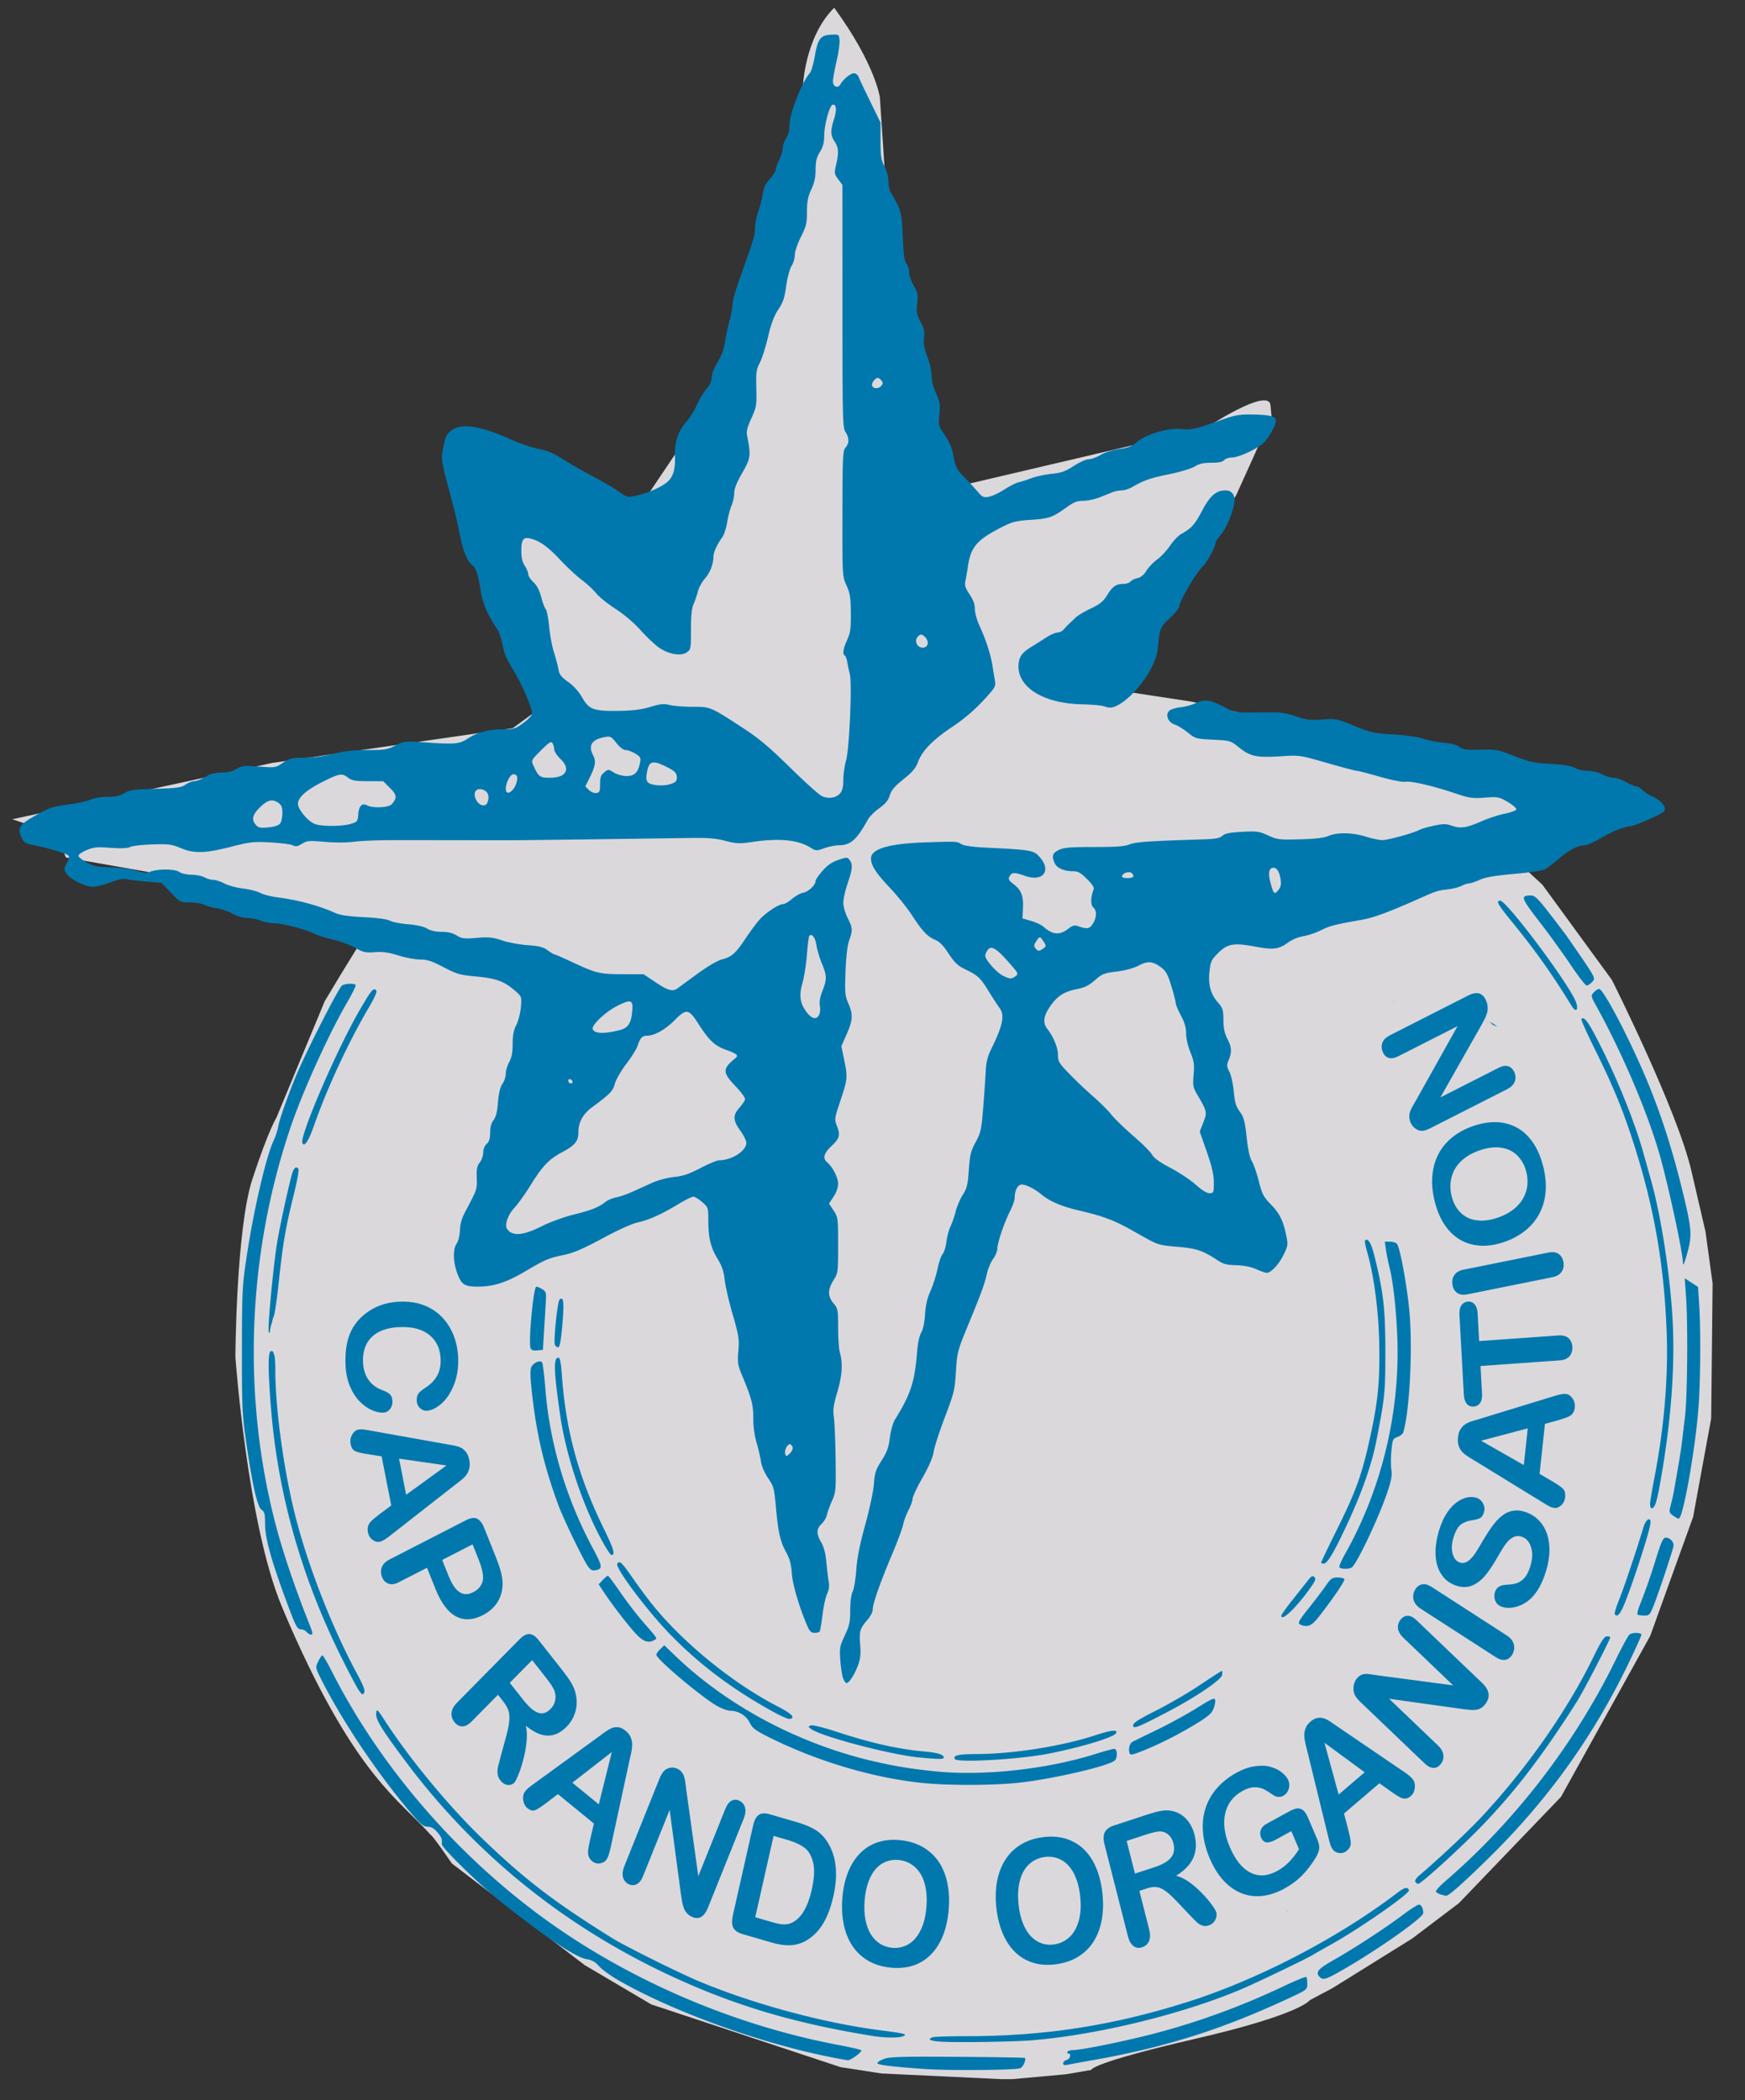
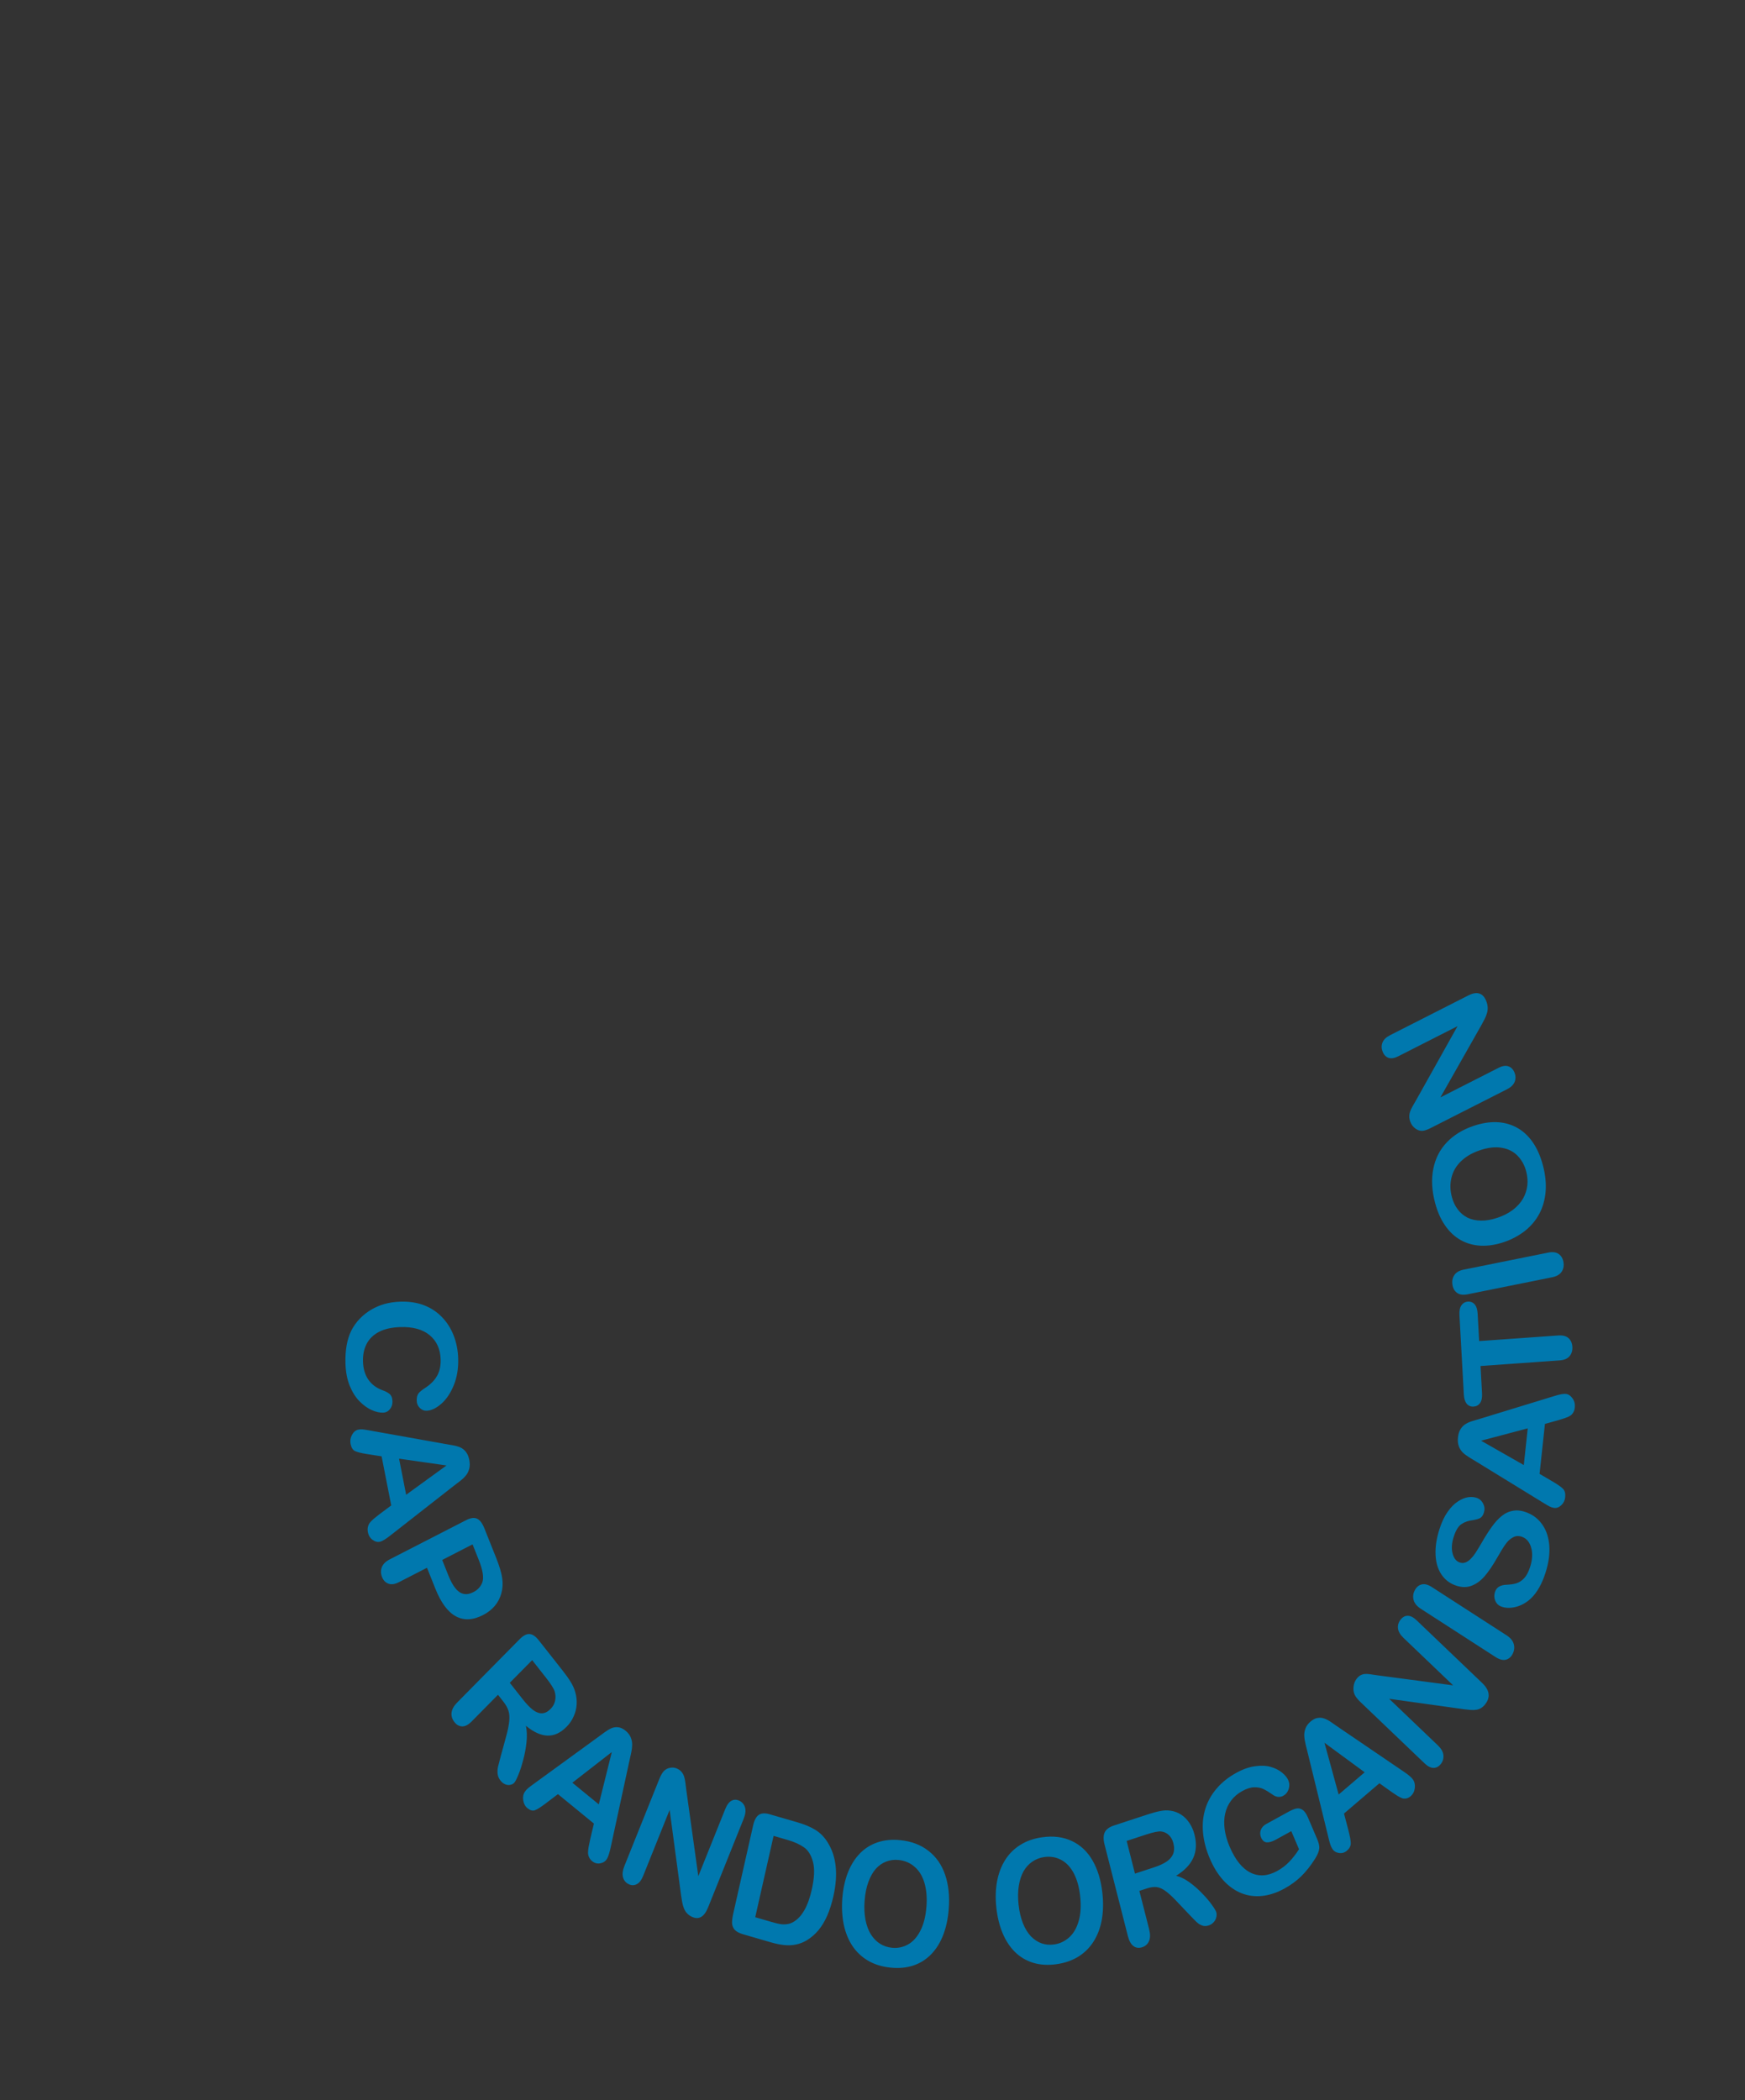
<svg xmlns="http://www.w3.org/2000/svg" width="270" height="325">
  <rect width="100%" height="100%" fill="#333333" stroke="none" />
  <g fill="#0078ae" stroke-width=".2">
-     <path d="M52.708 150.827l3.334-5.412L22.82 134.92l-12.599-2.22-1.754-3.727-6.577-2.193 40.233-8.72 37.204-5.374 5.225-3.806-14.622-42.053 28.526 12.402 12.092-17.983 13.68-47.597c-.042.072.202-7.851 4.846-12.448 6.398 8.776 7.067 13.874 7.067 13.874l1.5 22.577.839 12.611 8.77 25.214 39.245-9.209s9.82-6.475 10.085-3.562l.164 1.808-5.469 12.111-17.277 28.67-1.097 1.534 11.51 1.754 33.216 7.673 31.353 5.482s-19.933 6.31-15.128 10.743l4.804 4.431 10.748 14.731s10.1 20.083 12.292 29.51l2.192 9.428 1.102 8.04-.225 20.9-2.792 15.221-6.642 18.418-13.806 24.9-15.786 16.443-7.235 5.481-12.332 7.674-3.508 1.863s-1.316 2.193-17.704 5.975c-16.389 3.782-16.115 4.823-16.115 4.823l-3.916.672-8.307.753h-1.699l-18.526-.877-6.358-.986-29.27-9.702-10.304-6.084-20.554-15.73s-2.905-4.276-3.344-4.495c-4.632-5.254-11.383-8.84-21.68-32.254-.397-.903-.842-1.948-1.34-3.154-5.289-12.803-7.126-38.478-7.126-38.478s.11-19.842 2.63-27.515c2.522-7.674 3.728-9.538 3.728-9.538l7.454-17.978 2.476-4.125" fill="#fffbff" fill-opacity=".824" />
-     <path d="M129.305 5.35a8.088 8.088 0 00-.677.014c-1.666.078-2.079.606-2.541 3.255-.215 1.23-.565 2.435-.779 2.677-1.214 1.382-3.128 6.223-3.13 7.92-.001.907-.179 1.63-.534 2.165-.292.442-.532 1.14-.533 1.551-.001.411-.244 1.22-.538 1.797-.295.578-.536 1.252-.536 1.498s-.413.903-.918 1.462c-.67.741-.966 1.366-1.095 2.31-.098.71-.409 1.93-.69 2.71-.282.779-.511 1.933-.511 2.565 0 1.125-.177 1.708-2.393 7.91-.6 1.678-1.09 3.427-1.09 3.888 0 .461-.227 1.68-.505 2.709-.277 1.028-.583 2.503-.679 3.278-.111.897-.51 1.967-1.101 2.947-.546.905-.928 1.892-.929 2.399 0 .575-.268 1.166-.805 1.778-.443.504-1.113 1.614-1.49 2.465-.376.85-1.143 2.068-1.704 2.706-1.222 1.388-1.78 3.135-1.695 5.315.074 1.89-.255 3.057-1.078 3.825-.875.816-3.06 1.809-4.793 2.177-1.516.322-1.522.32-2.813-.597-.71-.506-2.498-1.557-3.972-2.336-1.473-.78-3.582-1.99-4.687-2.69-1.482-.94-2.466-1.355-3.75-1.583-.957-.17-2.923-.84-4.367-1.49-4.678-2.107-7.596-2.536-9.155-1.346-.717.547-.904.938-1.202 2.52-.39 2.065-.409 1.938 1.177 7.815.497 1.842 1.11 4.433 1.361 5.76.473 2.484 1.098 4.044 1.881 4.694.623.517.914 1.38 1.332 3.943.34 2.084 1.075 3.8 2.556 5.961.252.369.614 1.393.803 2.277.39 1.828.46 1.989 1.965 4.553 1.319 2.248 2.754 5.715 2.63 6.353-.048.252-.669.885-1.378 1.406-1.186.87-1.443.948-3.155.948-2.176 0-3.987.485-5.471 1.468-1.23.814-1.967.878-6.53.561-3.16-.219-3.25-.21-4.613.481-1.252.635-1.682.704-4.367.704-2.193 0-3.554.152-5.165.577a19.814 19.814 0 01-4.464.602c-2.043.024-2.394.105-3.41.795-1.116.757-1.175.766-3.686.578-2.309-.173-2.643-.138-3.503.37-.635.374-1.413.561-2.342.562-1.008 0-1.686.183-2.462.661-.59.363-1.354.664-1.7.668-.345.005-.961.246-1.369.536-.634.452-1.307.545-4.655.644-3.383.1-4.036.191-4.823.677-.666.412-1.351.563-2.56.563-.944 0-2.08.187-2.648.437-.548.24-2.14.584-3.54.764-2.239.287-2.829.484-4.898 1.638-2.614 1.458-2.956 1.985-2.252 3.462.372.78.612.924 1.978 1.197 2.371.475 5.13 1.324 5.325 1.64.096.156-.042.683-.305 1.172-.458.849-.458.922-.01 1.606.56.853 2.9 2.007 4.08 2.01.462.002 1.66-.306 2.662-.683 1.196-.45 2.06-.625 2.51-.509.378.098 1.753.269 3.056.38l2.37.202 1.442 1.511c1.414 1.484 1.468 1.512 2.933 1.512.821 0 1.819.166 2.217.368.397.201 1.297.45 1.998.552.7.102 1.785.477 2.41.835.693.396 1.567.651 2.242.653.608.002 1.538.184 2.067.405.53.221 1.425.402 1.992.402 1.282 0 4.965.938 6.229 1.587.52.268 1.846.69 2.946.939s2.654.82 3.454 1.268c1.288.725 1.637.803 3.08.694 1.225-.093 2.123.032 3.633.507 1.103.346 2.618.63 3.366.63 1.089 0 1.812.237 3.625 1.185 2.062 1.079 2.518 1.209 5.1 1.448 3.072.285 4.31.747 6.018 2.246.961.844.976.885.847 2.485-.072.894-.388 2.13-.702 2.745-.418.819-.571 1.611-.571 2.943 0 1.311-.15 2.103-.536 2.822-.295.55-.535 1.367-.535 1.815 0 .449-.23 1.143-.51 1.542-.344.488-.568 1.42-.686 2.845-.123 1.495-.328 2.316-.695 2.782-.348.443-.52 1.08-.52 1.924 0 .921-.145 1.392-.536 1.746-.324.293-.536.825-.536 1.345 0 .473-.241 1.167-.536 1.541-.43.546-.522 1.02-.468 2.38.07 1.763.06 1.79-1.792 5.264-.518.97-.774 1.869-.808 2.832-.029.814-.24 1.682-.5 2.053-.618.883-.57 2.857.112 4.682.642 1.715 1.122 2.007 3.273 1.993 2.366-.017 4.346-.664 7.227-2.365 3.155-1.862 3.584-2.042 6.116-2.57 1.364-.285 2.954-.975 5.85-2.542 2.336-1.264 4.568-2.276 5.409-2.453 1.7-.358 3.673-1.244 6.3-2.83 1.059-.638 2.11-1.16 2.335-1.16.227 0 .838.375 1.358.832.928.814.947.873.953 2.88.01 2.702.362 4.147 1.448 5.932.66 1.085.946 1.931 1.083 3.214.103.957.66 3.372 1.237 5.366.953 3.286 1.035 3.811.88 5.633-.151 1.795-.092 2.194.552 3.742 1.503 3.61 1.759 4.586 1.759 6.702 0 1.257.2 2.743.507 3.776.28.936.585 2.245.679 2.908.102.72.546 1.754 1.104 2.57.866 1.268.952 1.583 1.202 4.42.346 3.923.684 5.42 1.598 7.073.544.984.774 1.836.868 3.214.12 1.762 1.113 5.16 2.359 8.066.401.937.639 1.175 1.167 1.175.365 0 .723-.095.796-.213.072-.117.267-1.293.434-2.612.166-1.319.49-2.78.719-3.248.284-.581.36-1.176.236-1.876-.099-.563-.263-1.928-.366-3.033-.124-1.337-.389-2.35-.79-3.029-.776-1.313-.761-2.086.053-2.851.361-.34.736-.975.832-1.413.096-.438.452-1.418.791-2.176.583-1.304.612-1.658.547-6.47-.038-2.799-.16-5.706-.271-6.46-.166-1.118-.067-1.835.531-3.866.758-2.576.88-4.473.399-6.146-.148-.514-.27-2.245-.27-3.845 0-2.713-.045-2.964-.67-3.706-.98-1.166-.974-2.156.025-3.739.613-.97.645-1.24.645-5.319 0-4.193-.016-4.324-.705-5.363l-.705-1.066.705-1.066c.429-.647.705-1.438.705-2.014 0-.946-.857-2.616-1.704-3.319-.706-.585-.511-1.383.587-2.415 1.34-1.257 1.49-1.744.962-3.126-.433-1.134-.427-1.176.529-4.045 1.098-3.297 1.12-3.565.547-6.338l-.418-2.023.82-1.868c.97-2.206 1.013-3.032.257-4.77-.508-1.166-.55-1.652-.433-4.91.084-2.326.284-4.047.56-4.822.572-1.61.55-1.937-.233-3.483-.37-.73-.67-1.783-.67-2.354 0-.569.302-1.92.67-3.003.762-2.239.819-2.907.312-3.6-.343-.469-.418-.47-1.736-.033-.984.327-1.686.808-2.455 1.682-.592.673-1.077 1.37-1.077 1.55 0 .64-1.066 1.673-1.898 1.84-.463.092-1.255.529-1.759.971-.504.442-1.129.805-1.39.805-.684 0-2.719 1.358-3.68 2.455-.454.518-1.393 1.789-2.088 2.824-1.587 2.366-2.145 2.864-3.663 3.272-.723.194-2.247 1.082-3.75 2.184a661.505 661.505 0 01-3.133 2.287c-.79.566-1.46.371-3.544-1.027l-1.71-1.147-3.233-.006c-3.577-.007-4.083-.128-7.885-1.903-1.38-.644-2.592-1.172-2.694-1.172-.102 0-.57-.283-1.039-.63-.674-.497-1.324-.662-3.094-.787-1.232-.087-3.011-.418-3.953-.735-1.453-.49-2.047-.55-3.92-.394-1.96.163-2.307.121-3.111-.376-.618-.382-1.353-.56-2.315-.56-.902 0-1.712-.18-2.246-.501-.524-.315-1.612-.564-2.92-.667-1.145-.091-2.418-.34-2.828-.551-.464-.24-2.008-.448-4.078-.551-2.36-.118-3.644-.308-4.403-.653-2.463-1.12-5.804-2.02-8.973-2.42-.958-.121-2.147-.43-2.642-.687-.495-.257-1.7-.561-2.678-.677-.979-.115-2.257-.462-2.84-.77-.584-.307-1.368-.563-1.742-.568-.374-.005-.98-.182-1.35-.392-.368-.21-1.271-.392-2.008-.402-.736-.01-1.574-.195-1.86-.41-.629-.477-3.175-.525-4.438-.085-.715.25-1.149.225-2.25-.125-.75-.239-2.508-.473-3.908-.52-2.104-.07-2.75-.199-3.73-.745-.653-.363-1.236-.81-1.295-.995-.064-.194.433-.57 1.186-.896 1.131-.491 1.605-.54 3.76-.387 1.646.117 2.656.074 3.034-.128.311-.166 1.85-.344 3.42-.394 2.539-.082 3.026-.02 4.393.555 2.075.874 3.78.832 7.784-.19 3.01-.767 3.516-.822 6.166-.674 1.587.088 3.129.29 3.426.45.424.226.724.174 1.4-.244.784-.484 1.098-.51 3.539-.298 1.598.139 3.434.132 4.553-.018 1.031-.138 3.803-.25 6.16-.25 2.358.001 7.06.006 10.448.011 3.388.005 7.065.008 8.17.005 2.012-.004 20.256-.24 27.055-.35 2.81-.046 4.053.054 5.576.444 1.742.447 2.203.467 4.152.178 4.168-.62 7.04-.348 8.998.852.883.541.953.545 2.178.11.697-.248 1.708-.45 2.248-.45 1.802 0 2.772-.86 4.484-3.977.246-.449 1.04-1.24 1.764-1.76.966-.695 1.399-1.224 1.629-1.991.237-.793.748-1.395 2.114-2.49 1.374-1.102 1.906-1.73 2.241-2.645.642-1.755 2.32-3.48 5.299-5.452a26.775 26.775 0 004.706-3.968c1.945-2.09 2.062-2.285 1.913-3.165-.087-.515-.265-1.6-.396-2.41-.28-1.73-1.055-4.099-2.016-6.162-.378-.81-.69-1.955-.694-2.545-.006-.744-.257-1.439-.825-2.276-.642-.946-.781-1.38-.647-2.01a49.44 49.44 0 00.397-2.32c.448-3.005 1.383-4.089 5.229-6.055 1.646-.842 2.202-.981 4.554-1.138 2.822-.19 3.281-.354 5.588-2.008 1.02-.732 1.559-.934 2.495-.934.656 0 1.818-.253 2.582-.561.764-.309 1.666-.67 2.004-.804.339-.133.944-.243 1.344-.243.4 0 1.148-.243 1.661-.54 1.787-1.035 2.734-1.363 5.709-1.973 1.646-.337 3.415-.873 3.93-1.191.693-.428 1.367-.58 2.58-.58 1.13 0 1.745-.126 1.974-.403.184-.221.711-.403 1.172-.405.96-.003 3.369-1.058 4.657-2.04.954-.728 2.29-3.089 2.152-3.803-.108-.564-1.124-.78-3.829-.816-1.755-.023-2.555.12-4.42.786-4.231 1.512-4.808 1.644-6.4 1.46-1.936-.223-5.48.83-6.855 2.038-.715.627-1.318.864-2.695 1.06-1.014.143-2.263.537-2.914.918-.626.367-1.456.668-1.843.668s-1.428.467-2.312 1.039c-1.31.847-1.944 1.073-3.424 1.219-1 .098-2.42.405-3.156.68-.736.275-1.64.566-2.01.647-.368.08-1.327.572-2.13 1.092-.804.52-1.88 1.023-2.391 1.119-.828.155-1.015.074-1.698-.735a52.018 52.018 0 00-2.09-2.254c-1.184-1.204-1.36-1.542-1.677-3.215-.256-1.346-.638-2.28-1.366-3.336-.987-1.432-1.007-1.51-.837-3.214.153-1.531.09-1.93-.511-3.221-.424-.909-.689-1.95-.69-2.714-.001-.683-.302-2.036-.668-3.008-.496-1.318-.626-2.059-.509-2.912.126-.915.019-1.407-.533-2.444-.596-1.122-.667-1.51-.526-2.86.143-1.372.077-1.708-.543-2.767-.388-.662-.706-1.595-.706-2.073 0-.477-.185-1.074-.412-1.324-.31-.342-.452-1.377-.573-4.173-.168-3.858-.22-4.047-1.89-6.902-.182-.311-.333-1.083-.335-1.715-.002-.67-.255-1.62-.605-2.277-.512-.961-.601-1.542-.603-3.94l-.002-2.813-1.571-3.214c-.865-1.768-1.676-3.486-1.802-3.817-.127-.332-.457-.603-.733-.603-.539 0-1.658.917-2.114 1.73-.377.675-1.146.342-1.146-.496 0-.362.249-1.741.554-3.065.305-1.325.516-2.81.469-3.302-.063-.657-.094-.83-.595-.854zm-.382 10.848c.488-.049.55.88.128 2.222-.574 1.82-.555 2.517.094 3.497.613.927.66 1.694.22 3.6-.295 1.278-.274 1.419.33 2.23l.646.867.005 18.762c.004 17.414.038 18.814.473 19.478.594.908.596 1.756.006 2.409-.42.463-.464 1.412-.479 10.2-.015 9.684-.015 9.69.631 11.128.546 1.213.65 1.884.67 4.286.02 2.402-.068 3.051-.569 4.153-.63 1.385-.747 2.184-.356 2.426.131.08.301.54.377 1.02.077.48.251 1.296.389 1.814.376 1.414-.063 11.582-.578 13.39-.231.81-.421 2.153-.423 2.984-.002 1.041-.149 1.686-.472 2.075-.63.76-1.881.943-2.903.425-.454-.23-2.662-2.224-4.908-4.432-3.093-3.042-4.807-4.487-7.076-5.966-5.261-3.43-5.165-3.39-7.945-3.39-1.345 0-2.951-.124-3.569-.276-.927-.228-1.45-.177-2.997.293-1.388.422-2.676.58-4.956.612-3.841.052-4.534-.209-5.609-2.113-.476-.845-1.304-1.76-2.125-2.35-1.089-.782-1.38-1.16-1.523-1.981-.098-.559-.41-1.739-.695-2.623-.285-.884-.617-2.66-.737-3.946s-.36-2.507-.53-2.713c-.172-.206-.492-1.067-.712-1.911-.266-1.02-.669-1.787-1.2-2.283-.439-.41-.8-.969-.8-1.241-.001-.273-.241-.857-.534-1.3-.372-.561-.533-1.257-.534-2.31-.002-1.807.336-2.206 1.569-1.852 1.413.405 2.586 1.269 4.509 3.319 1.002 1.069 2.485 2.444 3.295 3.057.81.612 1.814 1.545 2.231 2.073.417.529 1.75 1.6 2.96 2.383 1.348.869 2.875 2.171 3.931 3.353.95 1.063 2.252 2.28 2.893 2.707 1.503.997 3.276 1.289 4.192.689.65-.426.67-.53.67-3.504 0-2.125.12-3.335.394-3.945.217-.484.517-1.368.666-1.965.15-.598.635-1.494 1.08-1.992.805-.903 1.337-2.263 1.34-3.432.002-.65.566-1.886 1.372-3 .267-.368.601-1.393.743-2.277.141-.884.447-2.055.679-2.603.232-.548.422-1.427.422-1.955 0-.651.396-1.645 1.237-3.103 1.31-2.272 1.364-2.687.75-5.784-.126-.64.041-1.313.666-2.679.786-1.72.83-1.984.765-4.636-.061-2.475.002-2.947.528-3.93.328-.614.904-2.418 1.28-4.01.492-2.083.937-3.272 1.588-4.241.728-1.083.967-1.791 1.22-3.623.175-1.267.542-2.647.828-3.112.282-.46.514-1.243.514-1.741 0-.501.42-1.738.938-2.766.822-1.633.937-2.107.94-3.885.001-1.59.144-2.33.669-3.457.482-1.036.667-1.889.668-3.08.002-1.28.149-1.886.662-2.719.484-.787.663-1.462.672-2.545.013-1.68.803-4.597 1.287-4.758a.475.475 0 01.103-.023zm6.905 42.283c.118 0 .365.18.549.401.266.321.266.484 0 .805-.427.514-1.237.518-1.433.007-.148-.385.455-1.213.884-1.213zm53.779 17.412c-1.45.002-2.374.81-3.622 3.165-1.138 2.149-1.64 2.707-3.215 3.571-.442.243-1.218 1.056-1.722 1.805-.505.75-1.404 1.715-1.997 2.144-.594.43-1.35 1.22-1.682 1.757-.394.638-.869 1.03-1.37 1.13-.423.084-.907.32-1.076.523-.168.203-.66.37-1.094.37-1.14 0-1.672.368-2.534 1.754-.609.979-1.12 1.397-2.506 2.05-.958.451-2.01 1.075-2.337 1.387-.328.312-.81.77-1.072 1.017-.261.248-.63.64-.82.87-.19.232-.612.432-.938.443-.325.012-1.134.374-1.797.805-.663.43-1.554.994-1.98 1.251-1.605.971-2.07 1.523-2.219 2.638-.484 3.61 3.625 6.296 9.824 6.42 1.547.032 3.114.182 3.482.335.369.152.91.212 1.205.132 2.671-.723 6.626-5.766 6.963-8.88.376-3.48.381-3.494 1.904-4.938.796-.754 1.446-1.532 1.446-1.73 0-.848 2.681-5.409 3.74-6.36.573-.516 1.886-2.99 1.886-3.557 0-.156.419-.785.931-1.399.862-1.03 2.016-4.014 2.016-5.21 0-.934-.532-1.494-1.416-1.493zM142.47 98.21c.17-.024.342.082.62.333.298.27.507.739.463 1.041a.76.76 0 01-.618.628c-1.052.151-1.616-1.141-.795-1.823.125-.103.228-.164.33-.179zm44.002 10.201c-.466.009-.902.141-1.414.38-.624.292-1.72.59-2.435.662-.715.072-1.492.324-1.728.56-.629.628-.144 1.792.885 2.123.442.142 1.343.694 2.001 1.227 1.16.939 1.28.973 3.898 1.104 2.69.135 2.706.14 4.11 1.26 1.7 1.352 2.714 1.554 6.54 1.297 2.7-.18 2.796-.166 6.988 1.04 2.337.673 4.422 1.223 4.633 1.223.21 0 1.794.408 3.519.906 1.823.527 3.474.854 3.945.782.942-.144 4.312.639 7.76 1.802 2.158.728 2.637.797 4.555.656 2.05-.151 2.205-.123 3.567.676.782.458 1.376.978 1.318 1.154-.058.176-.86.47-1.784.655-.923.185-2.522.707-3.554 1.16-2.361 1.036-3.293 1.179-4.624.708-.895-.316-1.325-.319-2.763-.018-.936.197-1.945.487-2.241.646-.955.511-4.853 1.589-5.747 1.589-.477 0-1.63-.24-2.564-.533-2.062-.647-4.449-.69-5.792-.107-.696.303-2.024.459-4.41.521-3.2.083-3.51.046-4.923-.6-1.371-.629-1.732-.679-4.023-.56-1.911.1-2.644.248-3.047.612-.414.375-1.077.497-3.009.556-8.296.253-10.453.401-11.359.78-.725.303-2.069.401-5.474.401-3.678 0-4.686.084-5.458.452-1.006.48-1.151.948-.642 2.067.342.75 1.455 1.232 2.851 1.232.748 0 1.171.237 2.134 1.2.879.88 1.149 1.327 1.01 1.674-.448 1.109-.462 2.372-.033 2.728.56.464.547 1.484-.03 2.46-.499.845-.891.932-2.168.487-.73-.254-.943-.205-1.739.402-1.295.989-2.387.876-3.803-.39-.295-.263-1.139-.655-1.876-.871l-1.339-.392.075-1.566c.091-1.92-.259-2.824-1.444-3.728-.765-.583-.866-.778-.632-1.215.34-.637.762-.65 2.378-.076 2.86 1.016 4.204-.86 2.173-3.033-.86-.92-1.313-.995-7.907-1.318-2.258-.11-3.693-.302-4.08-.546-.708-.445-.732-.446-5.697-.279-5.543.187-8.304 1.01-8.304 2.473 0 1.09.746 2.248 2.944 4.576 1.135 1.201 2.64 3.07 3.345 4.152 1.647 2.53 2.462 3.4 3.63 3.873.674.272 1.27.88 2.079 2.119.87 1.334 1.427 1.88 2.402 2.355 2.172 1.057 2.475 1.332 3.75 3.398.683 1.105 1.46 2.297 1.725 2.648.842 1.114.546 2.666-1.183 6.191-.64 1.306-.874 2.178-.933 3.483-.043.957-.217 3.488-.387 5.622-.285 3.572-.38 4.01-1.18 5.491-.754 1.393-.896 1.973-1.055 4.29-.158 2.3-.292 2.848-.946 3.883-.419.663-.908 1.809-1.087 2.545-.18.737-.532 1.761-.785 2.277-.253.516-.544 1.6-.648 2.41-.104.81-.37 1.672-.59 1.916-.222.244-.574 1.27-.784 2.278-.209 1.009-.703 2.556-1.097 3.44-.5 1.117-.754 2.217-.838 3.616-.074 1.24-.3 2.318-.59 2.814-.284.483-.538 1.657-.637 2.947-.361 4.664-1.004 6.637-3.426 10.515-.31.495-.649 1.699-.786 2.79-.192 1.531-.453 2.252-1.283 3.55-.905 1.412-1.063 1.893-1.192 3.636-.083 1.115-.679 3.917-1.34 6.296-.833 3.003-1.248 5.087-1.383 6.964-.107 1.474-.362 3.004-.567 3.402-.226.44-.373 1.558-.373 2.85 0 1.823-.12 2.382-.84 3.921-.777 1.66-.829 1.95-.694 3.848.08 1.128.274 2.383.432 2.788.157.406.4.737.542.737.383 0 1.223-1.309 1.765-2.75.368-.981.445-1.731.332-3.227-.158-2.087-.045-2.455 1.185-3.877.418-.484.76-1.176.76-1.538 0-.9 1.122-4.097 2.975-8.48.852-2.017 1.635-4.126 1.74-4.687.105-.56.474-1.55.82-2.199.345-.649.627-1.437.627-1.751 0-.315.686-1.772 1.524-3.24.989-1.73 1.599-3.144 1.737-4.027.117-.748.899-3.16 1.736-5.36 1.421-3.732 1.536-4.207 1.715-7.081.186-2.97.251-3.223 1.849-7.098 2.104-5.106 2.567-6.373 2.954-8.08.172-.76.606-1.779.962-2.262.357-.484.648-1.196.648-1.584 0-.897 1.052-3.999 1.97-5.812.39-.768.71-1.695.71-2.058 0-1.135.477-2.036 1.078-2.036.685 0 2.015.666 3.045 1.526 1.281 1.07 3.102 1.85 5.787 2.48 3.942.924 5.523 1.53 8.706 3.34 3.67 2.085 3.46 2.013 6.749 2.302 2.803.246 3.781.585 6.071 2.1.837.554 1.408.701 2.848.738 1.166.029 2.252.245 3.079.61.703.311 1.434.566 1.625.566.664 0 1.89-1.305 2.61-2.775.67-1.366.704-1.589.44-2.902-.479-2.37-1.031-3.502-2.395-4.904-1.156-1.188-1.368-1.598-1.878-3.617-.316-1.252-.798-2.639-1.07-3.082-.326-.528-.605-1.811-.811-3.724-.267-2.48-.426-3.073-1.058-3.945-.596-.824-.78-1.439-.93-3.107-.101-1.144-.403-2.51-.67-3.035-.432-.849-.445-1.053-.115-1.839.517-1.228.466-2.001-.216-3.31-.423-.813-.591-1.62-.602-2.892-.014-1.592-.1-1.858-.875-2.741-1.116-1.272-1.511-2.775-1.272-4.845.167-1.442.318-1.763 1.302-2.748 1.46-1.461 2.44-1.639 5.68-1.03 2.896.546 3.696.449 5.183-.628.624-.452 1.612-.862 2.344-.971.695-.104 1.931-.522 2.747-.927 1.392-.692 2.098-.872 6.408-1.632 1.695-.299 3.948-1.127 8.334-3.065 3.27-1.444 3.21-1.424 4.797-1.61.797-.092 1.785-.342 2.197-.555.412-.213.942-.387 1.178-.387s.974-.248 1.639-.55c.876-.4 2.337-.65 5.306-.909 2.254-.197 4.385-.507 4.737-.689.351-.182 1.327-.922 2.168-1.646 1.61-1.382 2.988-2.099 4.038-2.099.345 0 1.403-.467 2.352-1.039 1.69-1.018 3.881-1.908 4.7-1.908.617 0 4.859-1.873 5.216-2.303.467-.563-.376-1.665-1.735-2.266-.623-.275-1.355-.746-1.627-1.046-.271-.3-.685-.548-.92-.55-.235-.001-.952-.302-1.593-.669-.642-.366-1.516-.666-1.944-.666-.427 0-1.226-.241-1.776-.536-.574-.307-1.514-.536-2.209-.538-.665 0-1.571-.205-2.013-.455-.552-.311-1.728-.504-3.75-.616-2.581-.143-3.28-.294-5.626-1.22-2.547-1.003-2.804-1.051-5.245-.98-2.174.062-2.666-.005-3.215-.43-.425-.33-1.29-.556-2.522-.66-1.031-.086-2.418-.36-3.08-.607-.722-.27-2.55-.532-4.554-.652-3.09-.187-3.565-.29-6.147-1.344-2.709-1.104-2.866-1.136-4.925-.977-1.824.14-2.405.07-4.082-.492-1.75-.588-2.346-.651-5.657-.598-3.674.06-3.71.054-5.307-.777-1.436-.749-2.298-1.08-3.076-1.066zm-92.376 5.584c.45-.004.676.223 1.279.984.534.675 1.088 1.094 1.446 1.095.319 0 .985.248 1.481.55.8.488.882.645.733 1.392-.306 1.527-.855 2.075-2.078 2.075-.634 0-1.468-.227-1.97-.537-.86-.532-.877-.532-1.505-.022-.509.413-.635.772-.635 1.81 0 1.127-.075 1.304-.586 1.377-.327.046-.831-.162-1.141-.472l-.555-.555.634-1.27c.937-1.875 1.054-2.622.56-3.577-.776-1.501-.193-2.408 1.79-2.78.222-.042.397-.069.547-.07zm-8.804.868c.08.007.139.056.191.138.142.221.26.65.262.952.002.303.425.96.94 1.46 1.08 1.046 1.2 1.929.343 2.529-.355.249-1.162.417-2.003.417-1.496 0-1.722-.176-2.52-1.956-.324-.722-.278-.812 1.192-2.278.937-.935 1.356-1.284 1.595-1.262zm15.978 3.132c.439.03 1.042.27 1.89.693 1.171.583 1.49.88 1.557 1.452.055.482-.077.8-.402.968-.715.367-1.703.504-2.761.385-1.387-.157-1.69-.519-1.488-1.778.198-1.24.473-1.771 1.204-1.72zm-21.825 1.828c.607 0 .74.478.408 1.48-.3.91-1.096 1.619-1.436 1.279-.506-.506.334-2.759 1.028-2.759zm-26.714.058c.423-.015.73.156 1.141.478.549.429 1.1.525 3.045.53l2.375.005 1.043 1.043c1.087 1.087 1.136 1.517.286 2.507-.466.541-2.945.66-3.837.182-.773-.414-1.26.102-1.358 1.439-.076 1.04-.149 1.131-1.152 1.432-1.266.379-4.2.416-5.406.067-1.087-.315-2.764-2.246-2.764-3.183 0-.993 1.322-2.152 3.945-3.46 1.401-.698 2.138-1.022 2.682-1.04zm21.505 2.234c.186-.001.4.047.634.154.698.318.892 1.026.537 1.952-.235.613-1.08.52-1.564-.171-.705-1.007-.413-1.93.393-1.935zm-32.144 1.757c.328.007.652.138 1.006.386.457.32.595.682.595 1.556 0 .626-.153 1.349-.34 1.605-.222.303-.857.519-1.809.617-1.231.126-1.542.067-1.936-.369-.74-.821-.563-1.592.635-2.755.74-.718 1.302-1.052 1.849-1.04zm154.937 10.416c.547 0 .917.59 1.104 1.761.132.83.055 1.207-.348 1.705-.605.748-.75.596-1.242-1.3-.354-1.365-.175-2.166.486-2.166zm-22.339.684a.662.662 0 01.407.132c.21.174.316.423.236.554-.2.322-1.723.303-1.723-.021 0-.37.603-.68 1.08-.665zm62.19 3.606c-1.675.01-1.578.31 1.306 4.05 1.519 1.969 3.709 4.996 4.867 6.727 1.158 1.732 2.262 3.149 2.452 3.149.19 0 .556-.231.811-.514.611-.675.789-.35-3.862-7.078-.22-.318-1.4-1.874-2.624-3.458-1.861-2.408-2.344-2.88-2.95-2.876zm-4.754.8c-.713 0-.405.552 1.838 3.3 3.562 4.362 6.226 8.118 9.202 12.973.816 1.33 1.21.394.457-1.085-1.907-3.743-10.57-15.189-11.497-15.189zM125.459 144.7c.352-.018.723.608.865 1.553.106.711.483 1.983.838 2.826.787 1.872.799 2.473.089 4.274-.37.94-.5 1.7-.391 2.284.09.481.034 1.119-.124 1.416-.428.798-1.116.64-1.94-.445-1.022-1.349-1.192-2.567-.628-4.508.257-.884.565-2.85.685-4.37.12-1.518.285-2.829.368-2.912a.362.362 0 01.238-.118zm35.43.353c.148.004.297.22.58.651.438.67.436.72-.046 1.071-.638.467-.794.463-1.205-.03-.267-.323-.247-.532.108-1.072.272-.416.417-.624.564-.62zm-7.482 1.628c.526.02 1.281.669 2.563 2.114 1.588 1.791 1.651 1.913 1.17 2.265-.64.469-.87.46-1.961-.078-.974-.48-2.73-2.46-2.73-3.077 0-.214.16-.608.356-.875.172-.236.363-.358.602-.349zm24.564 2.238c.532.048 1.056.315 1.728.815.694.516.998 1.08 1.54 2.858.372 1.218.676 2.402.676 2.632 0 .23.362 1.095.804 1.923.569 1.067.803 1.88.804 2.784 0 .738.28 1.955.659 2.884.56 1.372.634 1.882.501 3.482-.147 1.769-.107 1.96.712 3.347 1.356 2.297 1.398 2.517.783 4.077l-.548 1.39 1.09 3.12c.816 2.341 1.088 3.532 1.088 4.768 0 1.577-.029 1.647-.667 1.647-.422 0-1.194-.477-2.102-1.299-.789-.714-2.548-1.887-3.91-2.605-1.663-.877-2.602-1.546-2.857-2.039-.208-.403-1.516-1.713-2.906-2.911-1.39-1.199-2.926-2.689-3.414-3.311-.487-.623-1.73-1.864-2.76-2.758a70.664 70.664 0 01-3.684-3.492c-1.647-1.7-1.809-1.967-1.809-2.987 0-1.112-.686-2.789-1.644-4.015-.725-.928-.614-1.94.372-3.408 1.113-1.657 2.181-2.36 4.174-2.753 1.225-.24 1.877-.562 2.81-1.382 1.102-.971 1.41-1.093 3.378-1.34 1.348-.169 2.632-.52 3.402-.93.706-.375 1.247-.546 1.78-.497zm-123.634 3.319c-.567-.019-1.292.106-1.479.332-.855 1.034-5.798 10.81-7.144 14.13-1.33 3.28-2.478 6.563-2.668 7.634-.105.59-.418 1.553-.696 2.143-1.178 2.497-3.087 10.698-4.183 17.966-.682 4.526-.724 5.358-.734 14.446-.009 8.675.052 10.073.606 13.93.985 6.852 1.776 10.382 2.425 10.814.47.313.551.647.551 2.257 0 2.204 1.041 5.882 3.59 12.685 1.185 3.164 1.416 3.575 2.013 3.575.27 0 .643.18.826.401.183.221.499.403.701.403.288 0 .245-.31-.194-1.407-2.217-5.544-4.169-11.296-5.295-15.603-5.21-19.933-4.398-41.703 2.294-61.477 1.863-5.506 5.885-14.391 8.731-19.286.814-1.4 1.424-2.635 1.356-2.746-.077-.123-.36-.186-.7-.197zm193.096.8c-.189 0-.56.24-.826.534-.47.518-.458.581.368 2.076 4.269 7.728 8.358 17.474 10.108 24.091 1.465 5.544 3.318 14.322 3.318 15.723 0 .622.31-.166.793-2.008.612-2.334.507-3.512-.783-8.82-1.702-7.007-3.553-12.704-5.939-18.284-2.67-6.246-6.407-13.312-7.039-13.312zm-189.546.058c-.343.052-.831.806-2.166 3.09-3.561 6.092-9.478 19.832-8.925 20.726.362.586.952-.342 1.861-2.93 1.989-5.661 5.28-12.74 8.347-17.959.99-1.683 1.385-2.595 1.204-2.776-.108-.108-.206-.168-.32-.151zm157.765 1.794l-.006.024c-.02.066.063.267.053.199-.01-.07-.032-.15-.047-.223zm-118.309.084c.466.004.56.413.497 1.28-.148 2.06-.614 2.816-1.946 3.154-2.497.632-4.04.553-4.189-.217-.12-.627 2.04-2.638 3.778-3.518.912-.461 1.498-.703 1.86-.7zm8.971 1.611c.491.054.935.595 1.616 1.655 1.77 2.758 2.606 3.564 4.369 4.206 1.815.662 2.03.865 1.43 1.357-1.976 1.624-1.962 2.147.111 4.326.954 1.002 1.517 1.809 1.434 2.053-.076.221-.482.797-.902 1.281-1.002 1.154-.964 1.921.173 3.504.516.718.938 1.572.938 1.897 0 1.234-2.273 2.686-4.212 2.691-.328.001-1.628.542-2.888 1.201-1.767.924-2.705 1.24-4.092 1.382-1.03.104-2.486.494-3.406.91-.884.4-2.271 1.028-3.081 1.397s-1.914.749-2.451.845c-.538.096-1.26.395-1.607.665-1.126.877-2.21 1.313-4.937 1.987-1.474.364-3.662 1.154-4.862 1.757-3.031 1.525-4.68 1.664-5.492.462-.408-.603.14-2.182 1.122-3.237.549-.59 1.677-2.166 2.508-3.503 1.876-3.02 2.851-4.034 4.95-5.153 1.963-1.046 2.465-1.681 2.466-3.123 0-1.494.722-2.782 2.142-3.824 2.737-2.008 3.194-2.483 3.496-3.626.165-.621.953-1.988 1.751-3.037.8-1.05 1.59-2.315 1.758-2.813.426-1.264.725-1.575 1.515-1.575 1.103 0 2.86-.999 4.25-2.418.872-.889 1.41-1.321 1.901-1.267zm138.63.999a.278.278 0 00-.085 0 .33.33 0 00-.177.1c-.087.088.874 2.243 2.137 4.788 2.942 5.928 4.498 9.777 6.313 15.612 2.932 9.428 4.42 18.309 4.757 28.394.234 6.975-.423 14.561-1.933 22.343-.355 1.828-.645 3.606-.645 3.95 0 .346.116.628.258.628.44 0 .746-.85 1.203-3.35 1.813-9.916 2.482-18.937 1.976-26.651-.46-6.994-1.802-15.473-3.288-20.76a2701.9 2701.9 0 01-1.201-4.286c-1.298-4.656-3.967-11.29-6.77-16.828-1.403-2.774-2.098-3.876-2.544-3.94zm-14.93.354l-.004.003.108.048c-.034-.018-.07-.034-.104-.051zm.104.05c.116.059.239.115.348.174.194.104.352.263.51.42.211.093.353.158.588.26a.213.213 0 00-.001-.062c-.173-.125-.453-.312-.584-.412-.194-.08-.548-.24-.86-.38zm.859.593c-.205-.09-.388-.173-.57-.254.199.094.396.188.596.279l-.026-.025zm-.57-.254a29.796 29.796 0 01-.56-.274l-.012.008.165.085.408.181zM88.18 167.001c.083.01.18.059.277.156.192.192.197.342.015.455-.15.093-.354.038-.453-.122-.159-.257-.082-.458.081-.488a.271.271 0 01.08-.001zm-42.334 13.666c-.28-.005-.528.44-.763 1.362-.74 2.898-1.689 7.307-2.18 10.12-.488 2.794-1.357 11.514-1.347 13.516.003.539.055.665.196.496a5.74 5.74 0 01.36-1.586c.045-.325.135-.66.24-.845.146-.256.51-2.756.808-5.555.622-5.834 1.024-8.156 2.31-13.371.578-2.34.826-3.823.668-3.982-.101-.1-.199-.153-.292-.155zm185.814 1.203c.041.082.08.165.123.247l-.017-.103-.106-.144zm-20.194 9.975c-.087-.005-.172.033-.255.116-.08.081.057.85.307 1.707 1.035 3.558 1.767 8.967 1.877 13.883.13 5.785-.14 8.941-1.198 13.928-1.384 6.53-2.266 9.04-5.373 15.295-1.324 2.667-2.407 4.927-2.407 5.023 0 .096.179.175.398.175.524 0 1.445-1.492 3.19-5.166 2.584-5.445 4.209-9.982 4.961-13.853 1.323-6.804 1.386-7.44 1.387-13.835 0-6.574-.309-9.26-1.697-14.786-.405-1.615-.814-2.463-1.19-2.487zm2.802.303l.182 1.272c.1.7.35 1.936.556 2.746.676 2.67 1.24 8.633 1.241 13.126.003 10.846-2.866 21.861-8.118 31.164-.569 1.008-.967 1.943-.884 2.077v-.001c.18.29 1.466.316 1.897.038.792-.511 4.262-7.859 5.575-11.807.564-1.69.701-2.501.568-3.332-.097-.603-.093-1.93.007-2.948.17-1.722.235-1.87.937-2.115.416-.145.817-.464.892-.71.946-3.092 1.452-12.244 1.002-18.138-.295-3.856-1.469-10.427-1.972-11.033-.155-.186-.642-.34-1.082-.34zm46.401 5.657l.201 2.73c.315 4.267.222 15.558-.154 18.668a1024.93 1024.93 0 00-.478 4.018c-.076.663-.316 2.23-.534 3.482-.219 1.252-.504 2.894-.634 3.648-.13.755-.376 1.891-.547 2.526-.29 1.079-.27 1.186.315 1.636.344.265.753.485.908.488.655.014 2.541-10.548 3.054-17.109.314-4.01.368-12.2.106-16.146l-.171-2.59-1.034-.675zM83.056 199.13c-.055-.005-.096.002-.117.023-.454.454-1.182 8.586-.846 9.46.12.315.423.42 1.043.36l.873-.084.175-2.947.268-4.497c.086-1.443.042-1.581-.634-1.997-.3-.185-.596-.305-.762-.318zm3.81 1.827c-.082 0-.183.06-.301.179-.309.308-.936 6.383-.718 6.951.085.22.313.4.507.4.26 0 .436-.944.662-3.55.243-2.792.21-3.973-.15-3.98zm-44.834 8.113a.415.415 0 00-.183.068c-.404.25-.37 3.283.1 8.992 1.082 13.176 4.725 26 10.916 38.434 1.172 2.355 2.379 4.629 2.68 5.053.478.67.583.714.797.331.182-.325-.107-1.097-1.099-2.935-4.154-7.707-8.028-17.83-9.904-25.882-1.622-6.962-2.743-15.63-2.743-21.205 0-1.052-.049-1.78-.15-2.244a8.18 8.18 0 01-.236-.548.238.238 0 00-.178-.064zm44.366 1.024c-.789 0-.718 2.119.305 9.092.89 6.067 3.466 13.775 6.4 19.16.686 1.257 1.354 2.285 1.485 2.285.66 0 .422-.83-1.169-4.083-3.95-8.08-5.88-15.192-6.502-23.976-.124-1.748-.276-2.478-.519-2.478zm-2.872.583c-.425-.002-1.038.345-1.287.81-.217.405-.213 1.352.014 3.532.693 6.663 1.881 11.784 4.173 17.978.71 1.922 3.445 7.617 4.405 9.175.532.864.914 1.02 1.728.708.65-.25.523-.765-.794-3.222-4.208-7.847-6.718-16.294-7.394-24.876-.163-2.063-.389-3.853-.503-3.978-.08-.087-.2-.126-.342-.127zm38.672 12.81c.147 0 .34.192.429.425.095.247-.072.659-.4.987-.492.492-.583.508-.727.132-.187-.486.292-1.543.698-1.543zm132.983 11.614a.2.2 0 00-.069 0c-.246.045-.608.502-.829 1.244-.97 3.269-3.047 9.461-3.766 11.228-.445 1.092-.746 2.086-.67 2.21.279.45.643.2 1.141-.781.959-1.89 4.153-11.536 4.37-13.192.06-.46-.026-.684-.177-.71zm2.547 2.852c-.394 0-.687.626-1.468 3.147-.928 2.995-1.46 4.522-2.558 7.345-.268.688-.417 1.322-.332 1.407.086.085.548.155 1.029.155.842 0 .901-.074 1.668-2.076.687-1.794 2.354-6.79 2.85-8.544.189-.668-.447-1.434-1.19-1.434zm-161.937 3.8c-.106.012-.19.098-.276.237-.376.608 4.595 7.246 8.216 10.97 4.54 4.67 9.755 8.575 16.038 12.009 1.105.604 2.18 1.07 2.389 1.037.988-.158.39-.793-1.836-1.942-6.855-3.54-14.409-9.658-19.244-15.586-.747-.915-2.16-2.813-3.14-4.219-1.323-1.898-1.83-2.539-2.147-2.506zm-1.736 2.093c-.096 0-.456.298-.798.662l-.623.663.752 1.146c1.202 1.83 3.536 4.884 4.857 6.353 1.235 1.374 2.102 1.688 3.032 1.1.443-.28.644.024-2.04-3.094-.887-1.031-2.376-2.99-3.308-4.352-.933-1.363-1.775-2.478-1.872-2.478zm109.036.07c-.184.02-.406.24-.775.717a362.51 362.51 0 01-2.387 3.018c-.92 1.155-1.674 2.226-1.674 2.381 0 1.013 2.512-1.44 4.685-4.576.605-.873.691-1.16.424-1.42a.401.401 0 00-.196-.117.277.277 0 00-.077-.003zm3.849.197c-.804 0-1.044.17-1.793 1.258-.476.691-1.618 2.2-2.54 3.355-1.745 2.188-1.892 2.487-1.338 2.71 1.069.432 1.701.152 2.782-1.232 2.28-2.918 4.108-5.617 3.964-5.85-.082-.132-.565-.24-1.075-.24zm46.312 8.584c-.391-.014-.845.055-1.097.215-.19.12-1.165 1.899-2.168 3.953-6.318 12.937-15.596 24.993-26.357 34.247-.849.73-1.502 1.45-1.452 1.6.05.15.383.355.74.455.358.1.73.194.827.208.383.058 2.965-2.248 7.06-6.305 8.849-8.766 15.788-18.49 21.168-29.658 1.1-2.281 1.999-4.278 1.999-4.437 0-.169-.329-.264-.72-.278zm-4.622.524c-.4 0-.895.765-2.137 3.305-3.984 8.145-10.164 16.994-17.075 24.447-2.184 2.355-6.67 6.579-9.844 9.269-.453.384-.699.791-.587.973.106.171.306.311.444.311.455 0 6.487-5.487 9.798-8.913 5.204-5.385 9.397-10.861 14.716-19.213 1.032-1.62 5.205-9.66 5.205-10.027 0-.083-.234-.152-.52-.152zm-145.843 1.386l-.612.58c-.337.318-.614.717-.617.885-.01.682 7.273 6.798 9.516 7.99.701.373 1.561.678 1.913.678 1.254 0 2.446.725 3.011 1.834.483.946.898 1.243 3.565 2.548 7.381 3.61 16.02 6.117 23.51 6.823 4.134.39 11.098.342 14.867-.102 5.34-.629 13.477-2.529 14.532-3.394.483-.396.433-1.816-.063-1.816-.22 0-1.516.352-2.88.784-7.547 2.387-17.433 3.46-24.848 2.694-3.684-.38-6.189-.787-9.376-1.522-11.68-2.693-22.76-8.587-30.925-16.448zm-52.9 1.56c-.11 0-.403.426-.651.946-.447.938-.444.96.475 2.784 3.273 6.5 8.806 14.734 13.92 20.714 1.453 1.699 1.917 2.076 2.549 2.076.533 0 .986.255 1.465.824.689.819.79 1.08.717 1.862-.05.551 5.893 6.35 9.217 8.991 6.798 5.403 11.494 8.543 13.185 8.813.828.132 1.352.432 1.96 1.125.456.52 1.936 1.57 3.29 2.332 8.856 4.992 22.54 9.849 33.532 11.901.737.138 1.462.265 1.612.282.449.053 2.343-1.347 2.098-1.549-.125-.102-1.674-.46-3.442-.793-15.553-2.931-31.104-9.44-43.961-18.4-14.364-10.01-26.828-24.251-34.511-39.43-.69-1.362-1.345-2.477-1.455-2.477zm139.158 2.412c-.077 0-1.574.963-3.327 2.14s-4.733 2.92-6.62 3.874c-3.29 1.661-3.995 2.154-3.719 2.601.181.293 1.141-.117 5.013-2.137 4.586-2.393 8.595-5.1 8.707-5.882.047-.328.023-.596-.054-.596zm-1.271 4.31c-.315.037-1.013.44-2.572 1.414-1.507.94-4.28 2.46-6.161 3.373a574.145 574.145 0 00-3.823 1.868c-.43.221-.666 1.165-.439 1.758.114.296.378.272 1.428-.128 2.581-.983 5.6-2.468 8.336-4.098 2.2-1.31 2.88-1.859 3.18-2.565.21-.494.346-1.127.301-1.408-.018-.111-.055-.184-.137-.208a.284.284 0 00-.113-.006zm-129.413 1.8c-.093-.009-.125.148-.156.416-.11.96.796 2.446 4.567 7.49 10.944 14.644 25.141 25.993 42.13 33.678 9.498 4.297 18.38 6.888 30.136 8.791 1.888.306 4.003.327 4.687.045.767-.315.314-.434-3.616-.94-8.692-1.122-19.51-4.043-27.865-7.526-3.108-1.296-11.545-5.49-13.52-6.721-9.082-5.663-13.591-9.123-20.187-15.494-5.136-4.96-11.119-12.2-14.939-18.08-.762-1.174-1.083-1.646-1.237-1.66zm67.265 2.305a.459.459 0 00-.168.014c-.436.17-.434.204.03.547 1.592 1.17 12.346 4.001 16.782 4.416 3.086.289 3.75.29 3.75.01 0-.463-.9-.748-2.946-.934-4.11-.374-8.236-1.296-13.438-3.002-1.884-.618-3.464-1.028-4.01-1.051zm46.676.835c-.498.015-1.413.24-2.725.672-5.258 1.73-12.843 2.93-18.6 2.939-2.69.005-3.576.216-3.234.77.37.599 9.789.07 14.35-.806 4.978-.956 10.168-2.516 10.579-3.18.14-.228.078-.358-.182-.388a1.283 1.283 0 00-.188-.007zM95.41 277.5l.002.002v-.001h-.002zm95.889 11.314c-.117.126-.237.262-.372.414.107-.053.218-.1.326-.152l.103-.09-.057-.172zm26.346 3.353c-.293-.028-.757.222-1.474.769-9.244 7.046-21.776 13.537-32.782 16.977-11.512 3.598-21.856 5.179-33.93 5.185-2.604.001-4.924.075-5.157.164-.954.366-.3.625 1.787.708 2.86.113 10.748-.015 13.326-.216 10.106-.79 23.39-4.01 32.624-7.911 2.367-1 10.07-4.7 11.038-5.3.221-.138 1.548-.89 2.947-1.672 4.406-2.462 12.146-7.862 11.981-8.358-.07-.212-.185-.33-.36-.346zm1.885 2.575c-.2 0-1.326.722-2.5 1.606-2.704 2.033-7.466 5.139-10.67 6.959-2.462 1.398-2.88 1.908-2.157 2.632.51.51.9.399 3.237-.924 5.403-3.056 12.781-8.236 12.781-8.972 0-.737-.3-1.3-.69-1.3zm-20.282 1.037l-.245.163c.098-.046.193-.09.286-.136l-.04-.027zm2.874 10.152c-.083-.083-1.62.545-3.415 1.396-6.751 3.201-13.517 5.663-20.542 7.473-4.406 1.135-10.882 2.443-12.096 2.443-.401 0-.804.121-.895.268-.09.148-.038.268.118.268.512 0 .297.85-.252.994-.295.077-.535.309-.535.515h-.001c0 .25.203.333.603.247a214.65 214.65 0 013.817-.697c11.422-2.013 20.138-4.77 30.738-9.72 2.55-1.19 2.612-1.24 2.612-2.128 0-.5-.068-.976-.152-1.059zm-59.158 12.34c-4.175.007-5.513.097-6.143.33-.567.21-1.05.503-1.072.65-.044.287 1.956.54 7.326.924v.001c3.703.266 14.06.18 14.802-.122.424-.173.944-1.355.7-1.594-.055-.053-4.74-.128-10.413-.168a642.944 642.944 0 00-5.2-.02z" />
    <g>
      <g aria-label="CAP RANDO ORGANISATION" style="line-height:1.25;-inkscape-font-specification:'Arial Rounded MT Bold, Normal';font-variant-ligatures:normal;font-variant-caps:normal;font-variant-numeric:normal;font-feature-settings:normal;text-align:center" font-weight="400" font-size="13.576" font-family="Arial Rounded MT Bold" letter-spacing=".306" word-spacing="0" text-anchor="middle" stroke-width=".171">
        <path d="M59.287 218.605q-.806.029-1.762-.394-.944-.41-1.88-1.344-.924-.934-1.53-2.415-.606-1.481-.661-3.478-.042-1.515.176-2.764.219-1.249.72-2.286.513-1.025 1.364-1.905.773-.785 1.736-1.355.974-.571 2.083-.885 1.109-.301 2.363-.346 2.037-.073 3.666.535 1.63.621 2.804 1.834 1.185 1.212 1.83 2.874.646 1.663.699 3.569.064 2.323-.702 4.167-.767 1.844-1.948 2.853-1.17 1.01-2.24 1.047-.587.022-1.048-.432-.462-.454-.48-1.12-.021-.744.279-1.134.3-.377 1.047-.86 1.233-.803 1.826-1.856.593-1.04.551-2.542-.067-2.389-1.705-3.755-1.64-1.352-4.585-1.247-1.967.07-3.262.744-1.282.673-1.895 1.845-.612 1.172-.57 2.713.047 1.67.804 2.793.769 1.136 2.2 1.673.675.224 1.099.574.436.35.458 1.16.02.692-.392 1.203-.412.512-1.045.534zM58.643 234.38l1.893-1.415-1.49-7.598-2.288-.36q-1.34-.21-1.85-.469-.5-.262-.665-1.103-.14-.714.214-1.379.353-.664.937-.812.337-.085.722-.048.384.037 1.082.168l11.636 2.08 1.196.206q.71.128 1.2.339.491.224.852.681.375.467.528 1.245.155.79-.012 1.381-.154.601-.507 1.025-.35.436-.791.775-.427.349-1.158.894l-9.672 7.568q-1.101.88-1.652 1.019-.573.145-1.163-.281-.577-.417-.728-1.182-.087-.446-.004-.801.073-.353.266-.63.205-.279.65-.659.457-.37.805-.644zm3.103-8.652l1.096 5.584 6.245-4.534zM67.362 245.845l-1.292-3.237-4.352 2.236q-.933.479-1.615.227-.682-.252-.986-1.013-.318-.798-.04-1.528.287-.735 1.21-1.21l11.851-6.086q1.028-.528 1.682-.218.654.309 1.12 1.475l1.808 4.533q.803 2.011.962 3.234.165 1.205-.135 2.291-.295 1.098-1.014 1.955-.72.857-1.821 1.422-2.35 1.207-4.221.19-1.861-1.023-3.157-4.271zm6.706-4.476l-.95-2.38-4.698 2.413.95 2.38q.498 1.249 1.06 1.963.568.727 1.269.898.7.17 1.549-.266 1.017-.522 1.387-1.529.377-1.112-.567-3.48zM77.848 263.278l-.797-1.013-4.044 4.098q-.798.81-1.49.793-.693-.015-1.199-.659-.545-.692-.449-1.472.096-.78.86-1.554l9.684-9.816q.824-.835 1.523-.79.7.044 1.435.98l3.705 4.703q.767.974 1.234 1.744.476.761.69 1.543.28.924.223 1.91-.057.987-.468 1.876-.395.89-1.081 1.587-1.408 1.427-2.963 1.374-1.547-.044-3.34-1.518.244 1.135.093 2.55-.152 1.415-.52 2.77-.354 1.355-.76 2.31-.39.955-.63 1.199-.249.252-.644.32-.378.068-.76-.105-.392-.163-.714-.572-.384-.487-.439-1.027-.063-.532.054-1.089.125-.547.404-1.565l.787-2.882q.445-1.572.543-2.564.106-.983-.112-1.673-.219-.689-.825-1.458zm6.593-3.705l-2.102-2.668-3.46 3.506 2.04 2.591q.821 1.042 1.536 1.597.723.546 1.392.533.685-.012 1.355-.69.524-.531.68-1.234.166-.71-.058-1.446-.21-.698-1.383-2.189zM91.307 284.68l.587-2.484-5.563-4.557-1.92 1.456q-1.125.852-1.658 1.043-.527.18-1.143-.324-.523-.428-.648-1.191-.125-.763.226-1.314.202-.317.51-.58.31-.262.909-.69l9.915-7.214q.426-.312 1.015-.747.606-.439 1.095-.65.499-.204 1.036-.134.554.067 1.124.533.578.474.8 1.042.236.565.22 1.148-.006.59-.138 1.175-.115.583-.341 1.541l-2.8 12.946q-.308 1.488-.638 2.006-.343.54-1.035.667-.675.124-1.235-.335-.326-.267-.472-.596-.153-.318-.17-.67-.01-.364.1-.983.126-.621.224-1.088zm-2.746-8.806l4.089 3.349 2.014-8.096zM106.186 276.975l1.862 13.36 4.16-10.365q.405-1.01.982-1.315.593-.31 1.242.025.671.346.854 1.058.187.7-.219 1.71l-5.5 13.705q-.92 2.294-2.596 1.428-.42-.216-.698-.532-.282-.304-.456-.752-.175-.45-.269-.971-.089-.534-.173-1.08l-1.763-13.166-4.097 10.21q-.4 1-1.015 1.3-.613.3-1.253-.03-.66-.341-.853-1.058-.188-.729.208-1.716l5.395-13.444q.343-.856.707-1.256.413-.432 1.008-.527.6-.107 1.134.17.419.216.65.522.242.311.357.686.126.381.19.916.073.54.143 1.122zM119.084 280.753l4.316 1.253q1.684.49 2.809 1.193 1.124.705 1.886 1.964 1.994 3.222.852 8.283-.377 1.67-.944 2.975-.568 1.304-1.355 2.262-.783.945-1.817 1.576-.81.479-1.681.657-.872.178-1.813.08-.929-.094-2.055-.421l-4.316-1.254q-.904-.262-1.293-.699-.385-.45-.405-1.048-.005-.608.198-1.506l3.069-13.602q.274-1.215.876-1.62.603-.404 1.673-.093zm.612 3.345l-2.841 12.59 2.51.729q.825.24 1.304.325.48.085 1.028.029.547-.057.998-.317 2.022-1.112 2.901-5.009.62-2.745.192-4.326-.417-1.577-1.404-2.255-.985-.69-2.502-1.13zM139.272 284.758q2.614.262 4.39 1.66 1.787 1.385 2.577 3.707.79 2.308.557 5.3-.172 2.212-.84 3.968-.669 1.755-1.827 2.976-1.159 1.221-2.75 1.77-1.592.548-3.576.35-1.972-.199-3.476-1.07-1.503-.886-2.444-2.304-.94-1.42-1.336-3.32-.383-1.901-.216-4.048.171-2.198.865-3.978.705-1.778 1.86-2.96 1.155-1.182 2.722-1.707 1.567-.537 3.494-.344zm4.075 10.295q.163-2.095-.314-3.69-.476-1.595-1.528-2.487-1.039-.904-2.472-1.048-1.021-.102-1.927.253-.894.343-1.59 1.112-.683.77-1.152 2.035-.456 1.252-.581 2.866-.127 1.626.126 2.976.265 1.35.85 2.288.598.925 1.414 1.44.826.515 1.847.617 1.307.132 2.454-.5 1.159-.632 1.922-2.116.774-1.482.95-3.746zM161.23 284.318q2.605-.37 4.6.571 2.005.927 3.209 3.007 1.202 2.067 1.531 5.047.243 2.204-.084 4.08-.326 1.876-1.232 3.347-.905 1.47-2.358 2.388-1.454.917-3.43 1.198-1.965.278-3.597-.214-1.633-.505-2.817-1.666-1.184-1.162-1.924-2.926-.729-1.766-.964-3.904-.242-2.19.105-4.095.358-1.907 1.268-3.34.909-1.431 2.342-2.32 1.433-.9 3.352-1.173zm5.899 9.088q-.23-2.087-.993-3.532-.763-1.445-1.956-2.065-1.184-.635-2.612-.432-1.017.144-1.836.708-.81.55-1.347 1.468-.525.917-.748 2.265-.212 1.333-.035 2.94.179 1.62.677 2.879.51 1.257 1.257 2.033.757.76 1.65 1.069.903.306 1.92.161 1.302-.185 2.306-1.077 1.015-.895 1.484-2.528.481-1.634.233-3.89zM177.442 292.234l-1.15.377 1.505 5.91q.297 1.167-.016 1.868-.313.7-1.043.94-.785.257-1.363-.179-.579-.436-.863-1.552l-3.605-14.154q-.307-1.204.031-1.9.338-.695 1.4-1.043l5.342-1.752q1.106-.362 1.92-.507.81-.157 1.524-.037.856.114 1.615.599t1.287 1.29q.537.79.793 1.794.524 2.058-.192 3.625-.704 1.563-2.652 2.759 1.008.24 2.066 1.008 1.059.768 1.975 1.732.925.948 1.507 1.776.59.813.68 1.164.093.364-.025.797-.11.416-.412.733-.3.33-.764.482-.553.181-1.006.004-.45-.166-.841-.527-.38-.364-1.069-1.09l-1.949-2.053q-1.056-1.136-1.802-1.666-.735-.534-1.378-.609-.642-.075-1.515.212zm-.089-8.346l-3.03.994 1.288 5.056 2.942-.964q1.183-.388 1.933-.879.746-.503 1.026-1.193.288-.706.038-1.684-.195-.766-.684-1.23-.494-.478-1.175-.567-.646-.087-2.338.467zM202.369 281.24l1.412 3.302q.281.658.338 1.12.052.45-.123.939-.165.482-.516 1.038-1.016 1.605-2.124 2.694t-2.61 1.915q-1.75.964-3.451 1.145-1.701.181-3.214-.424-1.512-.604-2.77-1.96-1.247-1.36-2.121-3.404-.86-2.01-1.045-3.97-.185-1.959.343-3.686.528-1.728 1.738-3.149 1.204-1.432 3.069-2.458 1.533-.844 2.914-1.023 1.377-.192 2.414.108 1.037.3 1.746.883.71.582.971 1.193.282.658.048 1.368-.229.692-.83 1.022-.331.183-.717.177-.376-.012-.719-.214-1.002-.697-1.616-.997-.615-.3-1.44-.283-.813.012-1.848.582-1.067.588-1.725 1.472-.664.873-.923 2.003-.253 1.112-.082 2.44.181 1.323.78 2.722 1.296 3.032 3.216 3.992 1.931.955 4.127-.253 1.067-.587 1.864-1.418.807-.836 1.519-1.953l-1.196-2.797-2.383 1.311q-.86.473-1.43.424-.56-.054-.862-.759-.247-.576-.045-1.151.212-.582.844-.93l3.49-1.92q.643-.354 1.144-.47.5-.115.96.183.471.292.853 1.186zM215.353 277.326l-1.918-1.369-5.48 4.686.66 2.51q.384 1.47.388 2.105-.003.624-.61 1.143-.515.44-1.194.35-.68-.089-1.04-.631-.208-.313-.338-.726-.13-.412-.313-1.187l-3.148-12.878q-.137-.553-.33-1.32-.19-.786-.224-1.38-.024-.6.193-1.162.22-.58.781-1.06.57-.488 1.113-.56.546-.09 1.032.1.495.181.95.496.456.296 1.196.825l10.076 6.856q1.162.773 1.502 1.284.353.532.256 1.319-.096.768-.647 1.24-.322.275-.642.336-.313.07-.615-.014-.308-.096-.797-.398-.487-.32-.85-.564zm-8.226.377l4.027-3.443-6.224-4.573zM212.998 259.236l11.842 1.57-7.675-7.34q-.749-.715-.851-1.428-.104-.732.356-1.35.475-.64 1.128-.647.644-.016 1.392.7l10.149 9.705q1.699 1.625.512 3.222-.297.4-.64.618-.334.227-.762.297-.428.069-.897.03-.477-.046-.963-.1l-11.65-1.628 7.561 7.231q.74.708.829 1.459.089.751-.364 1.36-.467.63-1.128.647-.669.01-1.4-.69l-9.955-9.52q-.634-.606-.876-1.111-.255-.569-.175-1.244.071-.683.45-1.192.297-.4.619-.57.33-.18.679-.205.357-.034.828.04.479.066.991.146zM231.405 256.426l-11.555-7.462q-.9-.582-1.118-1.338-.216-.756.154-1.494.382-.76 1.065-.935.68-.193 1.59.395l11.556 7.463q.91.588 1.121 1.355.217.756-.164 1.517-.365.726-1.054.912-.694.169-1.595-.413zM236.376 234.113q1.44.586 2.321 1.902.885 1.303 1.022 3.19.137 1.888-.567 4.113-.843 2.668-2.28 4.04-1.028.969-2.335 1.311-1.313.326-2.321-.084-.585-.238-.853-.86-.275-.64-.05-1.353.183-.578.632-.839.454-.273 1.182-.296.868-.035 1.502-.222.637-.198 1.202-.787.555-.593.928-1.773.513-1.623.17-2.9-.349-1.294-1.346-1.7-.79-.321-1.453.034-.67.338-1.206 1.105-.532.755-1.283 2.086-1.015 1.78-1.962 2.879-.954 1.082-2.12 1.482-1.173.383-2.549-.177-1.311-.534-2.073-1.76-.762-1.225-.818-2.983-.067-1.761.59-3.839.525-1.66 1.274-2.715.743-1.071 1.602-1.623.849-.557 1.626-.657.778-.1 1.406.156.575.234.893.89.311.64.094 1.33-.199.626-.575.848-.382.205-1.131.33-1.055.126-1.771.612-.727.48-1.21 2.005-.446 1.414-.17 2.512.27 1.08 1.04 1.394.476.194.916.04.44-.154.853-.569.412-.415.72-.886.308-.471.964-1.578.796-1.397 1.564-2.472.772-1.087 1.586-1.727.818-.653 1.804-.793.979-.156 2.181.333zM241.244 219.733l-2.2.617-.83 7.728 2.052 1.204q1.2.705 1.606 1.142.393.436.302 1.292-.078.726-.606 1.219-.529.493-1.123.41-.343-.047-.695-.227-.351-.18-.97-.568l-10.359-6.363q-.446-.273-1.067-.648-.63-.39-1.03-.773-.399-.397-.604-.965-.216-.583-.131-1.374.086-.803.417-1.297.321-.508.779-.774.459-.279.974-.432.505-.167 1.354-.405l11.343-3.473q1.297-.413 1.857-.336.583.08 1.014.706.422.61.338 1.388-.048.454-.232.758-.172.305-.435.492-.275.186-.806.376-.54.175-.948.303zm-5.47 6.982l.61-5.68-7.221 1.912zM228.633 203.306l.233 4.224 12.237-.868q1.057-.076 1.603.422.535.499.582 1.346.047.86-.44 1.445-.487.57-1.533.645l-12.236.868.233 4.224q.054.99-.298 1.5-.364.51-.996.554-.655.047-1.062-.422-.407-.481-.46-1.433l-.678-12.305q-.055-1.004.309-1.514.363-.523.995-.568.632-.045 1.05.423.407.469.461 1.46zM240.16 197.655l-13.092 2.638q-1.02.205-1.613-.22-.592-.424-.723-1.26-.135-.861.293-1.491.414-.64 1.445-.848l13.092-2.638q1.032-.208 1.626.23.593.424.728 1.286.129.823-.297 1.466-.439.632-1.459.837zM222.039 186.112q-.753-2.853-.265-5.241.473-2.397 2.082-4.088 1.598-1.688 4.135-2.549 1.875-.636 3.56-.581 1.684.055 3.113.824 1.428.77 2.466 2.244 1.038 1.475 1.609 3.64.567 2.152.41 4.06-.17 1.91-.983 3.427-.813 1.517-2.224 2.637-1.415 1.107-3.234 1.725-1.864.633-3.578.56-1.717-.085-3.112-.866-1.396-.78-2.405-2.237-1.02-1.453-1.574-3.555zm6.923-8.104q-1.776.603-2.906 1.695-1.13 1.093-1.471 2.531-.356 1.43.057 2.994.293 1.114.92 1.937.61.815 1.498 1.264.884.436 2.092.462 1.195.017 2.562-.447 1.379-.468 2.39-1.234 1.009-.779 1.56-1.743.536-.973.656-2.022.116-1.062-.177-2.176-.377-1.426-1.319-2.402-.945-.988-2.442-1.243-1.501-.267-3.42.384zM219.13 170.218l6.39-11.419-9.162 4.656q-.893.454-1.503.249-.626-.212-.918-.95-.301-.764-.024-1.434.268-.665 1.16-1.12l12.114-6.155q2.028-1.03 2.781.876.188.477.213.923.035.44-.096.907-.13.467-.365.93-.244.467-.499.94l-6.35 11.199 9.024-4.586q.883-.449 1.518-.214.635.236.922.963.297.75.024 1.433-.283.688-1.155 1.131l-11.883 6.039q-.757.384-1.263.413-.562.013-1.063-.362-.512-.37-.752-.977-.188-.477-.183-.88 0-.415.132-.783.128-.38.392-.829.26-.46.546-.95z" />
      </g>
    </g>
  </g>
</svg>